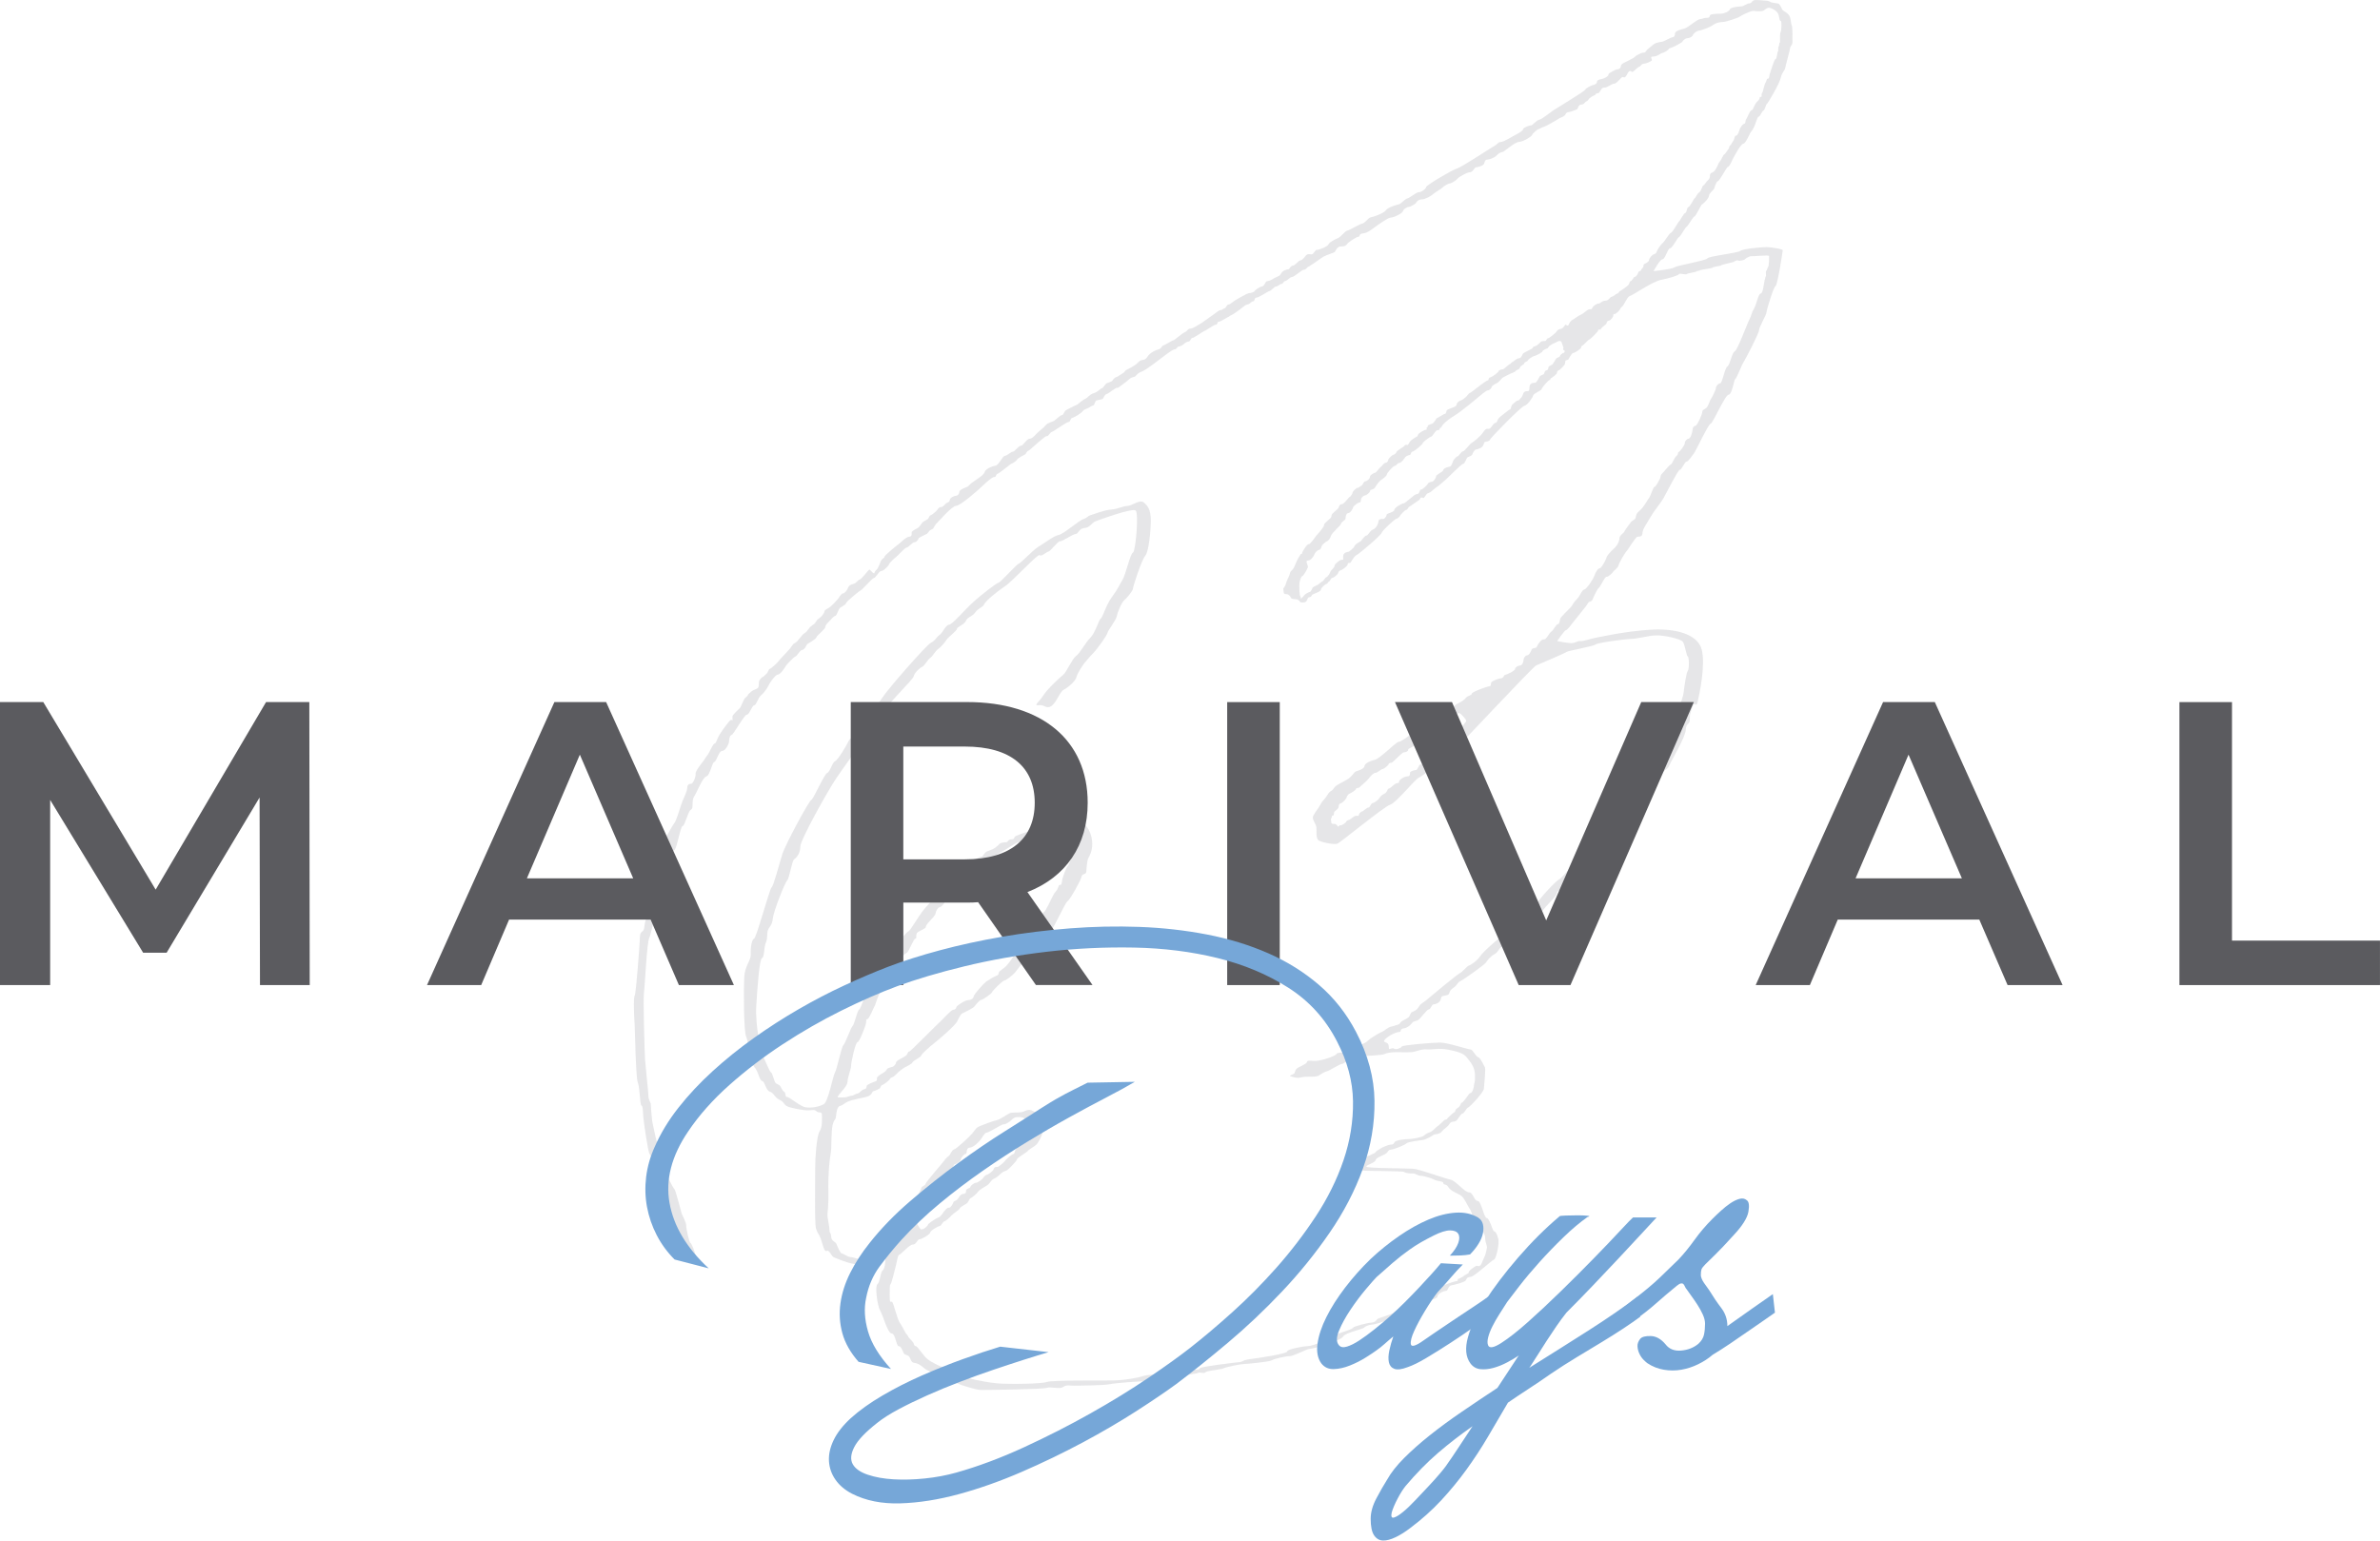
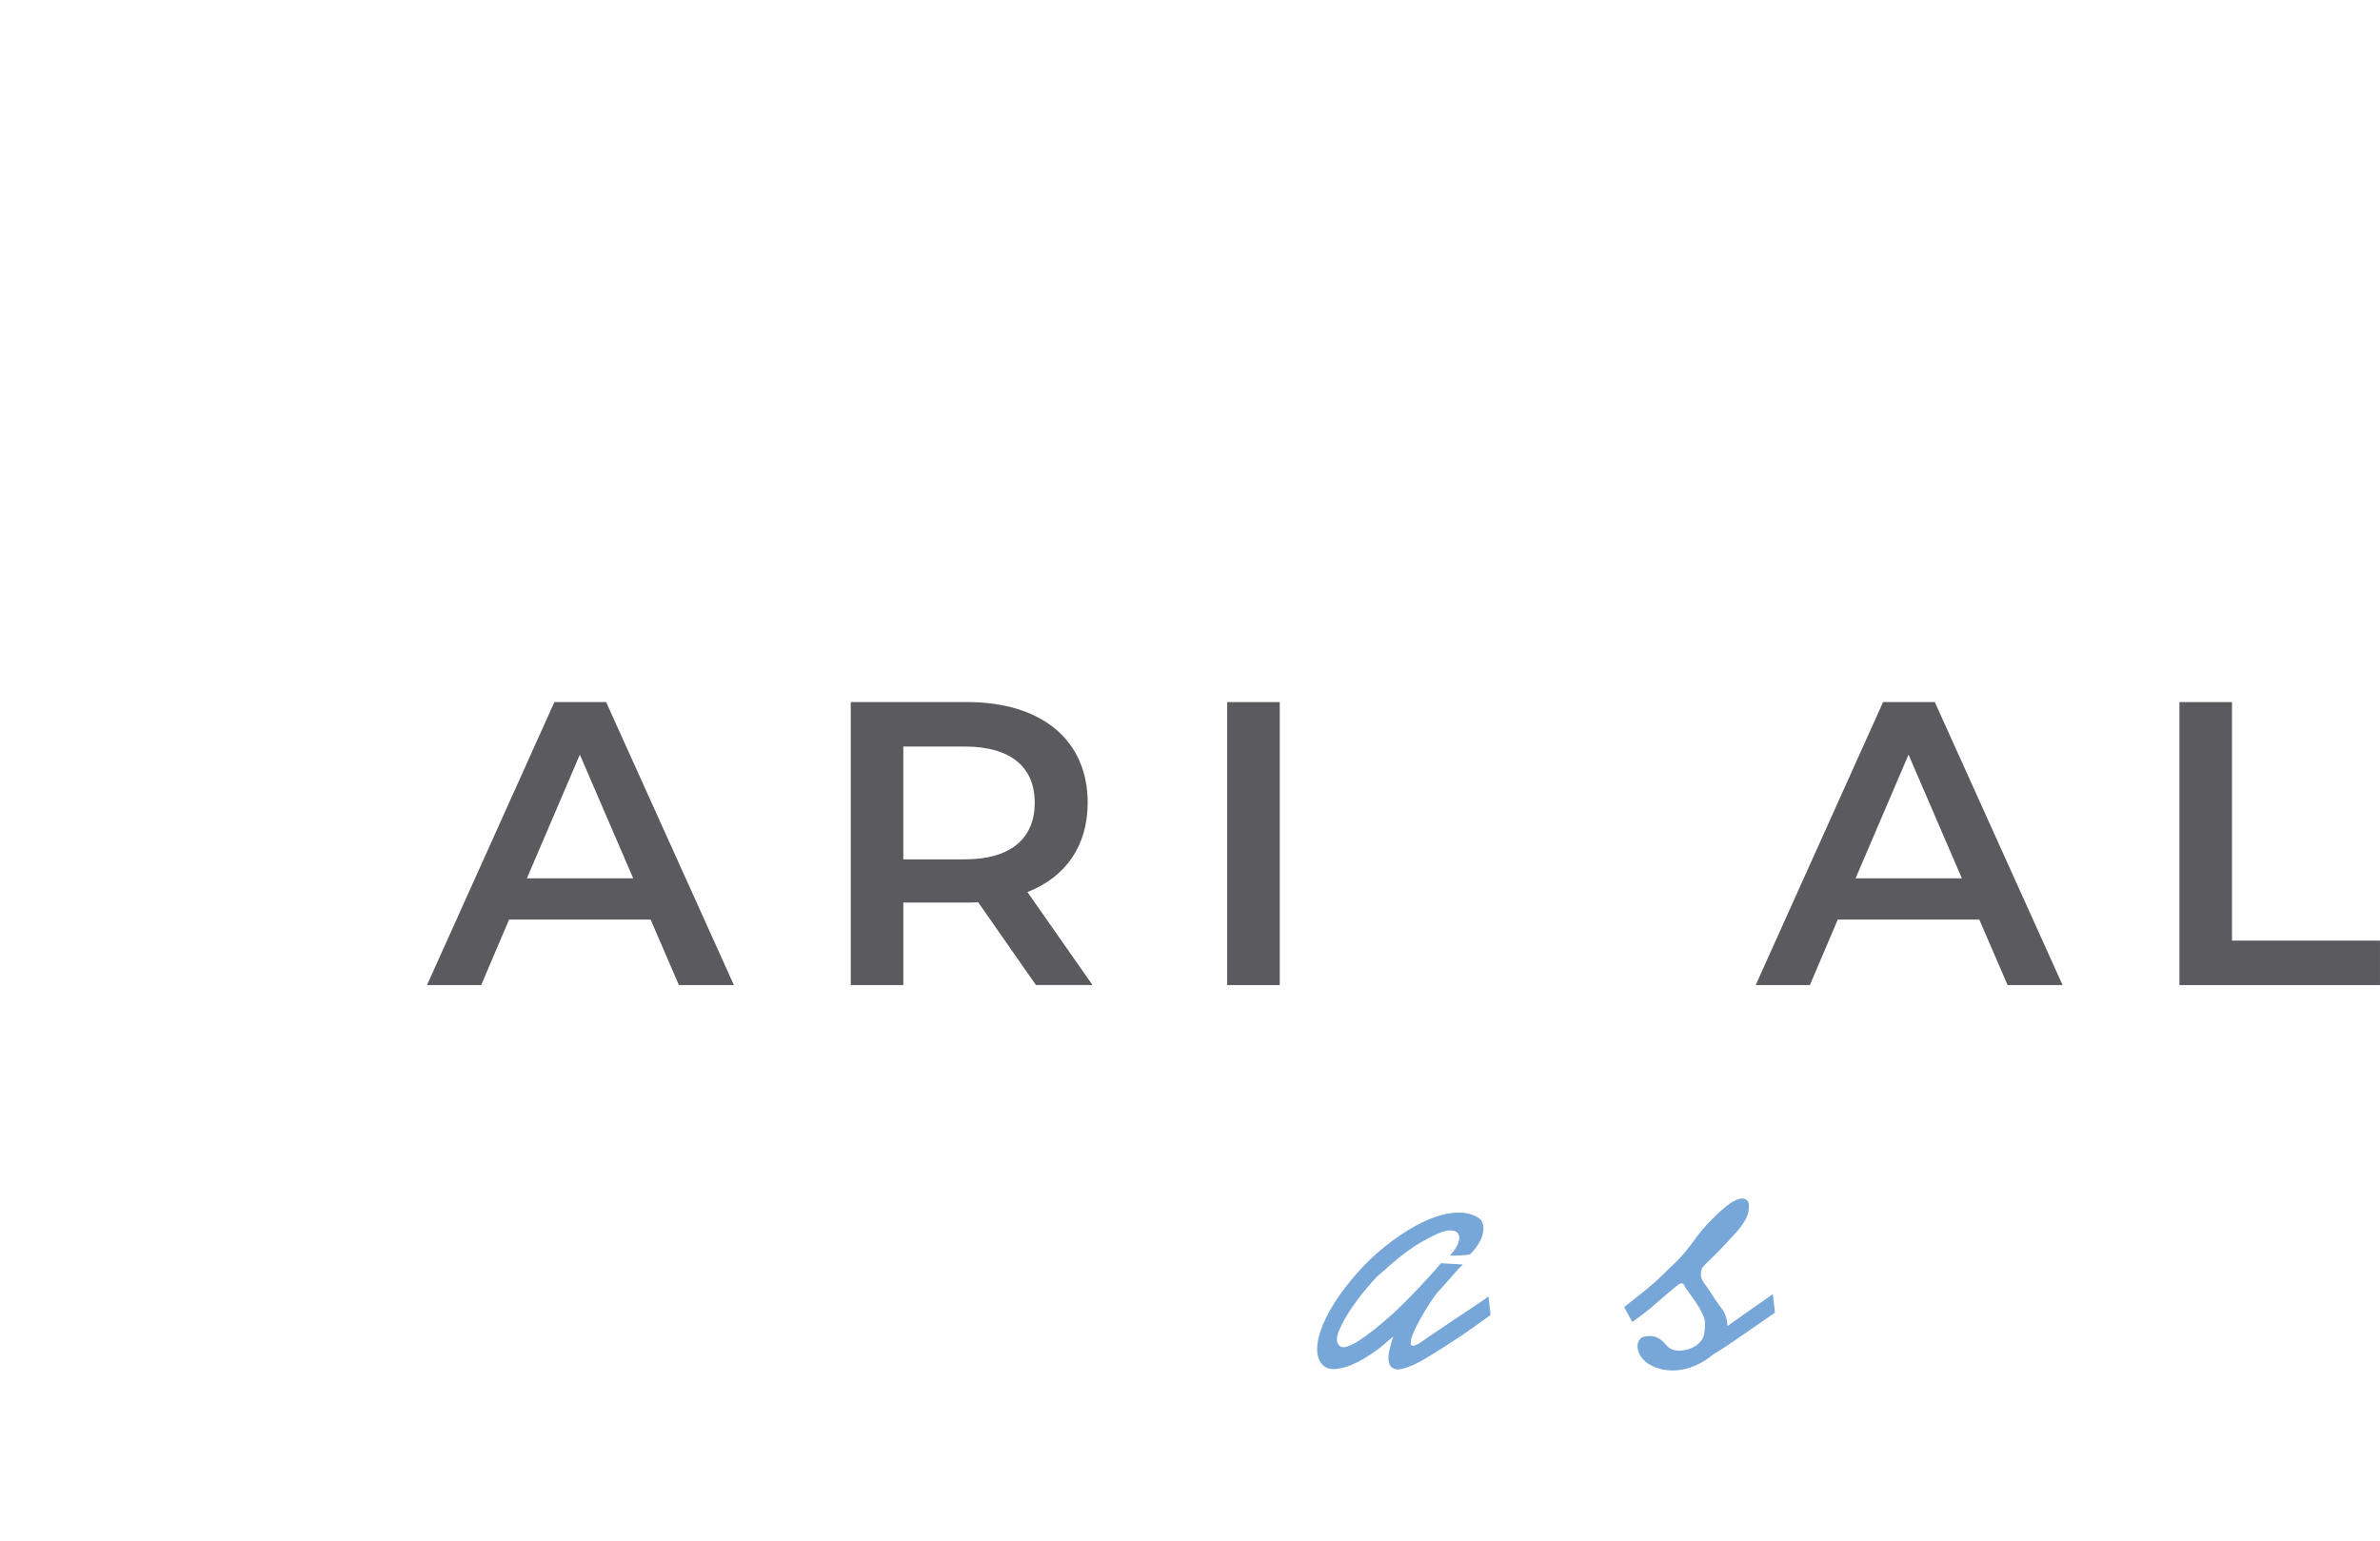
<svg xmlns="http://www.w3.org/2000/svg" id="Capa_2" data-name="Capa 2" viewBox="0 0 842.12 545.2">
  <defs>
    <style>
      .cls-1 {
        fill: #abaab0;
        opacity: .3;
      }

      .cls-1, .cls-2, .cls-3 {
        stroke-width: 0px;
      }

      .cls-2 {
        fill: #76a7d8;
      }

      .cls-3 {
        fill: #5b5b5f;
      }
    </style>
  </defs>
  <g id="en">
    <g>
-       <path class="cls-1" d="m633.99,8.91c-.38-.57-.28-2.51-.9-3.41-.62-.9-1.52-1.38-2.13-1.75-.62-.38-1-2.42-1.9-2.51-.9-.09-2.13-.38-2.28-.38s-.95-.62-1.8-.62-3.98-.52-4.69,0c-.71.52-.52.95-1.33.95s-1.94,1.09-2.99,1.09-3.75.38-3.89,1.04c-.14.66-2.09,1.52-2.99,1.52s-2.7.05-3.6.28c-.9.24-.09,1.19-1.47,1.19s-1.42.38-2.37.43c-.95.05-3.79,2.37-3.94,2.42-.14.05-1.09.81-1.9,1-.81.19-3.08.76-3.13,1.61-.05.85-.19,1.33-.9,1.42-.71.09-3.08,1.52-3.6,1.56-.52.05-1.8.33-2.37.52-.57.19-2.47,1.9-2.94,2.28-.47.38-.47,1.09-1.38,1.09s-1.8.76-2.18.85c-.38.09-.76.66-1.38,1.04-.62.38-3.13,1.61-3.13,1.61,0,0-1.28.57-1.28,1.19s-.38,1-.9,1.14c-.52.14-1.19.19-1.75.62-.57.43-1.75.71-1.75,1.33s-1.47,1.28-1.9,1.42c-.43.14-2.18.28-2.18,1.14s-1.23,1.09-1.61,1.19c-.38.09-2.56,1.19-2.56,1.61s-10.43,6.73-11.4,7.37c-.96.64-3.86,3.06-4.82,3.22-.96.16-2.49,2.09-2.89,2.01-.4-.08-2.73.72-2.81,1.29s-1.45,1.45-2.33,1.85c-.88.4-4.5,2.73-5.55,2.73s-.8.56-2.65,1.61c-1.85,1.05-11.1,7.24-12.94,7.8-1.85.56-10.85,5.95-10.85,6.51s-1.61,1.85-2.57,1.85-3.06,1.93-4.02,2.17c-.96.24-2.41,2.01-2.97,2.09-.56.08-4.1,1.13-4.74,2.17-.64,1.05-4.66,2.41-5.39,2.49-.72.08-1.93,2.01-2.89,2.17-.96.16-4.42,2.33-5.31,2.49-.88.16-2.17,2.17-3.3,2.65-1.13.48-3.06,1.45-3.38,2.25-.32.8-3.54,2.01-4.1,1.93-.56-.08-1.21,1.61-1.85,1.61s-1.45-.48-2.25.64c-.8,1.13-1.53,1.53-1.93,1.53s-1.69,1.77-2.41,1.77-1.45,1.29-1.45,1.29c0,0-1.29.08-2.17.8-.88.72-.64,1.29-1.45,1.61-.8.32-1.61.8-2.65,1.37-1.05.56-1.29.32-1.69.56-.4.24-.88,1.77-1.53,1.77s-2.65,1.37-2.65,1.61-1.15.75-1.91.75-4.29,2.18-4.98,2.54c-.69.36-1.68,1.49-2.35,1.49s-.85,1.25-1.4,1.34c-.55.09-.73.64-1.4.64s-1.95,1.25-3.05,1.95c-1.1.7-3.33,2.47-4.3,2.99-.98.52-2.44,1.62-3.39,1.62s-1.07.98-1.86,1.22c-.79.24-3.75,2.93-4.15,2.93s-3.11,1.77-3.48,1.77-.79,1.01-1.34,1.28c-.55.27-1.77.4-3.23,1.56-1.46,1.16-1.22,2.11-2.62,2.29-1.4.18-1.59.85-2.47,1.56-.88.7-3.08,1.83-3.57,2.07-.49.24-.48.75-.91.95-.43.2-2.23,1.53-2.56,1.53s-1.26.93-1.33,1.2c-.07.27-1.46.8-1.96.93-.5.13-1.3,1.73-1.83,1.83-.53.1-1.3,1.26-2.86,1.73-1.56.46-2.03,1.59-2.89,1.93-.86.33-2.46,1.79-2.82,2.03-.37.23-3.52,1.63-4.18,2.13-.66.5-.76,1.66-1.36,1.66s-2.39,1.86-2.82,2.06c-.43.2-2.29.8-2.72,1.33-.43.53-1.13,1.23-2.39,2.23-1.26,1-2.34,2.73-3.44,2.73s-2.3,2.48-3.12,2.48-2.21,2.11-2.85,2.11-2.11,1.47-2.85,1.47-2.21,3.4-3.31,3.49c-1.1.09-3.49,1.19-3.77,2.11-.28.92-1.19,1.56-2.48,2.48-1.29.92-2.22,1.48-2.67,1.93-.45.45-.6.75-1.2,1.01-.6.26-2.66.97-2.66,1.72s-.64,1.38-1.16,1.38-2.13.67-2.21,1.42c-.07.75-.34.75-1.05,1.12-.71.37-1.23,1.46-2.02,1.46s-1.01.56-1.5,1.16c-.49.6-1.98,1.8-2.32,1.8s-.49,1.05-1.01,1.38c-.52.34-1.61.86-1.82,1.15-.2.29-1.07,1.63-1.61,1.93-.54.3-1.73.83-2.05,1.29-.32.46.3,1.69-.95,1.78s-3.2,2.27-3.9,2.73c-.69.46-4.9,3.92-4.9,4.39s-.41.34-.97,1.04c-.57.7-1,2.83-1.88,3.6-.88.77-.47,1.18-.9,1.18s-1.4-1.45-1.65-1.31c-.25.14-2.83,3.53-3.32,3.53s-1.38,1.29-1.99,1.47c-.61.18-1.81.43-2.13,1.36-.32.93-1.23,2.09-1.83,2.09s-1.53,1.62-1.76,1.95-2.04,2.27-2.92,2.92c-.88.65-1.81.93-1.81,1.34s-.56,1.21-.83,1.58c-.28.37-1.34,1.3-1.53,1.3s-.97,1.44-1.21,1.62-1.3.93-1.58,1.21c-.28.28-1.3,1.72-1.48,1.81-.19.09-1.25.88-1.39,1.16-.14.28-.97,1.07-1.44,1.76-.46.7-1.48,1.07-1.58,1.21-.09.14-1.21,1.58-1.3,1.76-.09.19-3.63,3.81-4.06,4.46-.43.65-2.65,2.58-3.04,2.63-.39.05-.58,1.26-1.11,1.69-.53.43-1.11,1.16-1.35,1.16s-1.35,1.11-1.35,1.79,0,1.69-.34,2.08c-.34.39-1.74.72-2.42,1.35-.68.63-1.06.83-1.16,1.21-.1.38-.39.48-.97,1.01-.58.53-1.4,3.17-1.88,3.6-.49.43-2.59,2.43-2.59,2.92v1.51s-.32-.7-1.08.16c-.76.86-3.17,4.02-3.98,5.7-.81,1.67-.7,2.07-1.3,2.23s-2.14,3.82-2.44,4.05c-.3.23-.96,1.42-1.42,2.04-.46.63-3,3.72-2.83,4.58.16.86-.79,3.52-1.58,3.56-.79.03-1.38.3-1.38,1.55s-1.61,4.12-2.18,6c-.57,1.89-1.8,5.7-2.34,6.31-.53.61-2.01,3.36-2.3,3.89-.29.53-1.8,1.72-1.48,2.62.33.9-.45,2.42-.61,4.43-.16,2.01-.33,4.26-1.05,4.58-.72.32-2.32,8.49-2.96,9.61-.64,1.12-.4.88-.32,1.84.08.96-1.04,6.49-1.52,7.69-.48,1.2-.24,3.28-1.12,3.76-.88.48-.88,1.76-.88,2.56s-1.28,19.14-1.84,20.18c-.56,1.04-.08,9.21,0,10.25.08,1.04.4,18.9,1.12,20.5.72,1.6.72,7.85,1.28,8.09.56.24.48,1.76.64,3.84.16,2.08,1.68,12.57,2.24,13.29.56.72,1.2,3.12,1.76,4.64.56,1.52.96,2.96,1.52,3.52.56.56,2.16,7.93,2.72,8.25.56.32,1.68,6.89,2.4,7.29.72.4,1.92,4.08,2,5.44.08,1.36.4,3.52.96,3.68.56.16.88,2,1.2,2.72.32.72,3.12,2.48,3.76,1.92.64-.56-1.44-5.92-1.84-5.92s-1.52-4.96-1.52-6.17-1.36-3.52-1.6-4.24c-.24-.72-2.16-8.41-2.56-8.65-.4-.24-3.6-6.25-3.6-7.69s-1.36-7.29-1.92-7.29-1.76-6.41-2.16-8.09c-.4-1.68-.72-7.29-.72-7.29,0,0-.8-1.36-.8-2.56s-1.04-10.65-1.2-12.89c-.16-2.24-.72-21.62-.4-23.62.32-2,1.04-18,1.89-19.47.84-1.47,4.85-22.02,5.69-22.23.84-.21,2-8.43,3.06-8.74,1.05-.32,2.21-8.53,3.06-8.64.84-.11,1.9-5.37,2.95-5.79,1.05-.42.11-3.16,1.05-4.53.95-1.37,3.08-6.94,4.38-7.24,1.3-.3,2.01-4.91,2.81-5.12.8-.2,1.6-3.91,2.81-3.91s2.41-2.62,2.41-3.32.3-2.3.9-2.3,4.51-7.22,5.42-7.22,1.71-3.11,2.61-3.31c.9-.2,1.1-2.42,2.51-3.62,1.4-1.2,2.67-3.44,2.71-3.72.05-.28,2.24-3.51,3.13-3.51s2.67-2.67,2.76-2.99c.09-.33,3.09-3.46,3.51-3.46s1.54-2.29,2.39-2.29,1.45-1.87,1.82-2.1,3.18-1.87,3.18-2.39,3.13-2.81,3.13-3.65,1.36-1.87,1.78-2.39c.42-.51,1.4-1.54,1.82-1.54s1.1-2.62,1.71-2.91c.61-.29,1.39-.9,1.71-1.1.32-.2.12-.49,1.07-1.39.95-.9,4.13-3.56,4.57-3.7.43-.14,4.02-4.31,4.6-4.31s1.68-2.46,2.6-2.46,2.78-2.2,2.78-2.49,1.53-1.79,2.34-2.4c.81-.61,3.27-3.44,3.79-3.39.52.06,2.13-1.96,2.82-1.9.69.06,1.38-1.09,1.44-1.38.06-.29,2.59-1.38,2.88-1.55.29-.17.86-1.09,1.04-1.21s1.15-.63,1.15-.63c0,0,1.06-1.84,1.46-2.09.4-.26,5.12-5.9,6.69-5.99,1.57-.09,7.58-5.4,8.33-6.11.75-.7,4.44-4.26,5.15-4.09.7.16.7-1.15,1.17-1.15s4.33-3.23,4.68-3.42,1.71-.75,2.2-1.54c.49-.8,2.6-1.64,2.99-1.97.4-.33.37-.94,1.03-1.19.66-.26,5.85-5.33,6.53-5.22.68.12,1.19-1.38,1.78-1.47.58-.09,5.02-3.41,5.88-3.5.86-.09.64-1.36,1.41-1.5s3.32-1.77,3.68-2.36c.36-.59,1.36-.82,2.05-1.18.68-.36,1.23-.82,1.68-.86.45-.05.59-1.64,1.18-1.77.59-.14,1.96-.36,2.18-.55.23-.18.59-1.5,1.27-1.64.68-.14,3.41-2.46,3.77-2.27.36.18,1-.5,1.73-1,.73-.5,2.23-1.68,2.82-2.23.59-.55,1.55-.55,1.91-.82.36-.27.77-1.18,2.27-1.68,1.5-.5,6.5-4.46,7.19-4.96s3.68-2.91,4.46-2.91.96-.96,1.27-.96,1.5-.41,1.91-.86c.41-.45,1.36-.96,1.86-.96s.68-1.27,1.27-1.27,4.09-2.55,4.41-2.55,3.14-2.14,3.87-2.14.36-1.05,1.05-1.05,3.14-1.68,3.37-1.68.36-.41,1.14-.68c.77-.27,4.23-2.91,4.68-3.32.45-.41.73-.27,1.36-.55.64-.27,1.09-1,1.68-1s.12-1.19,1.16-1.31c1.04-.12,3.79-2.14,4.48-2.28.69-.14,1.71-1.59,2.34-1.62.64-.03,1.39-.93,2-.93s.64-.98,1.27-1.01c.64-.03,1.65-1.42,2.46-1.45.81-.03,3.41-2.57,4.19-2.57s.9-.78,1.42-.95c.52-.17,4.6-3.15,5.55-3.7.95-.55,3.85-1.39,3.99-1.71.14-.32.87-1.85,1.97-1.85s1.85-.17,2.26-.81c.4-.64,3.35-2.63,4.05-2.63s.06-1.1,1.65-1.19,3.53-1.76,4.4-2.37c.87-.61,4.4-3.24,5.46-3.24s4.05-1.47,4.28-2.28c.23-.81,1.53-1.5,2.08-1.5s2.43-1.1,2.52-1.42.9-1.24,2.11-1.24,3.38-1.3,4.02-1.91c.64-.61,3.01-1.91,3.33-2.34.32-.43,2.02-1.39,2.54-1.39s2.37-1.21,2.69-1.68c.32-.46,3.21-2.26,4.34-2.26s1.62-1.79,2.28-1.79,2.4-.58,2.69-1.07c.29-.49.32-1.62,1.16-1.62s2.69-.72,3.33-1.45c.64-.72,1.56-1.24,2.11-1.24s4.25-3.53,5.87-3.59c1.62-.06,4.57-2.05,4.63-2.49.06-.43,1.85-1.91,2.02-1.91s1.97-1.01,2.31-1.01,3.56-1.88,3.7-1.97c.14-.09,1.19-.69,1.53-.95.35-.26,2-.64,2.28-1.5.29-.87,1.56-.67,2.17-.98.61-.32,2.05-.55,2.14-1.1.09-.55.64-1.24.93-1.24s.9-.14,1.1-.29c.2-.14.84-.93,1.1-.93s.84-.87.95-1.01c.12-.14,1.33-.98,1.88-1.16.55-.17.11-.63,1.04-.63s1.15-2.04,2.23-2.04,1.23-.37,1.67-.52c.45-.15,1.23-.85,2.08-.89.86-.04,2.34-2.34,2.9-2.34s.74.67,1.67-1.15c.93-1.82,1.45-.59,1.78-.63.33-.04,2.04-1.86,2.42-1.86s.78-1.04,1.49-1.04,2.79-.82,2.97-1.23c.19-.41-.97-1.34.52-1.34s2.75-1.3,3.23-1.3,2.19-1,2.19-1.34,1.34-.48,2.6-1.23c1.26-.74,2.27-1.19,2.27-1.41s.97-1.15,1.64-1.19c.67-.04,1.7-.32,2.05-1.09s1.37-1.54,2.54-1.7c1.18-.16,4.09-1.42,4.71-1.96.62-.54,2.1-1,3.28-1s5.63-1.5,6.14-1.94c.5-.44,3.82-2,4.64-2s3.13.42,3.88-.2,1.23-.97,1.92-.89c.69.08,2.79,1.03,3.19,2.4.4,1.37.34,2.26.79,2.26s.3,3.37-.06,4.04c-.36.67-.02,3.65-.28,3.67-.26.02-.18,1.37-.42,1.41-.24.04,0,1.66-.24,1.72-.24.06-.32,2.65-.81,2.65s-1.72,4.42-1.99,5.03c-.26.61-.18,1.95-.73,1.92-.55-.02-.34.67-.85,1.42-.51.75-.77,3.01-1.23,3.71s.27,1.3-.46,1.3.13.42-1.13,1.55c-1.26,1.13-1.47,3.17-2.1,3.17s-1.72,3.21-1.97,3.25c-.25.04-.02,1.51-.65,1.57-.63.06-1.51,1.55-1.7,2.23-.19.67-.67,1.95-1.22,1.97-.55.02-.48,1.26-.9,1.76-.42.5-.88,1.68-1.18,1.7-.29.02-.34,1.13-.46,1.13s-1.32,2.04-1.6,2.04-1.09,1.93-1.36,2.23c-.27.29-.71.97-.8,1.3-.08.34-1.07,2.27-1.6,2.6-.52.34-1.28.44-1.28,1.2s-.23,1.47-.73,1.81-1.26,1.81-1.62,1.81-.73,2.08-1.47,2.48c-.73.4-1.36,2.08-1.6,2.08s-1.7,3.13-2.23,3.13-.59,2.06-1.09,2.06-1.97,2.94-2.16,2.94-2.37,4.03-2.92,4.1c-.54.07-2.04,2.79-2.86,3.54-.82.75-1.9,2.31-2.18,3.13-.27.82-.68.75-1.22,1.02-.54.27-1.46,1.38-1.46,1.85s-.59.94-1.17,1.23c-.59.29-.85.35-.85,1.02s-.79.94-.79,1.32-.99.59-.97.76c.03.18-.7,1.67-1.17,1.67s-.53.47-.79.76c-.26.29-.5.76-.76.76s-.47.61-.67,1.14c-.2.53-2.84,2.31-3.22,2.46-.38.15-.23.67-.91.85-.67.18-1.23.99-1.9,1.08-.67.09-1.05,1.43-2.31,1.43s-1.67,1.02-2.4,1.02-1.26.61-1.64.82c-.38.2-.67,1.17-.94,1.17s-.82-.06-1.32.29c-.5.35-1.58,1.32-2.52,1.73-.94.41-2.46,1.64-2.84,1.76-.38.12-1.29,1.35-1.26,1.67.03.32-.61.32-.61.32,0,0-.41-.43-.64-.24-.23.19-.66,1.19-1.38,1.36-.72.17-1.44.42-1.59.87s-2.64,2.51-3.11,2.51-.58.97-.97.97-1.36.08-1.52.23c-.16.16-1.44,1.52-1.95,1.56-.51.04-1.01.43-1.01.7s-3.23,1.56-3.5,2.1c-.27.55-.58,1.52-1.36,1.52s-1.64,1.01-2.18,1.25c-.55.23-.74.82-1.01.82s-2.22,1.87-2.41,1.83c-.19-.04-1.52.23-1.52.58s-2.06,2.02-2.96,2.26c-.9.23-.43,1.01-.93,1.09s-1.95,1.25-2.37,1.52c-.43.27-3.7,2.96-4.01,2.96s-1.01,1.21-1.64,1.64c-.62.43-.82.78-1.6,1.01-.78.23-1.44,1.01-1.44,1.48s-.58.74-1.56,1.09c-.97.35-1.99.74-1.99,1.09s-.27,1.13-.55,1.05c-.27-.08-2.61,1.56-2.84,1.52-.23-.04-.82,1.66-1.78,2-.96.34-1.46.46-1.46.79s-.16.55-.36.55.25.79-.25.79-.5.18-.79.27c-.29.09-.86.41-1.55.91-.7.5-.54,1.18-.98,1.29-.45.11-1.75,1.14-2.07,1.36-.32.21-.98,1.75-1.25,1.57-.27-.18-.86-.13-.95.21-.09.34-2.88,1.84-2.88,2.25s-.84.98-1.11.98-1.66,1.32-1.72,1.57c-.05.25-.23,1.24-.94,1.24s-1.48,1.44-1.72,1.44-1.68,2.07-1.95,2.07-1.95.74-1.95,1.56-1.44,1.6-1.79,1.56-.86,1.48-1.21,1.52-.86.74-1.36.74-1.76,1.33-1.76,1.68-.74,1.52-1.01,1.52-2.03,2.57-2.73,2.57-.9.39-1.21,1.21c-.31.82-2.54,2.03-2.54,2.89s-.47.86-1.21,1.64c-.74.78-1.4,1.01-1.4,1.72s-2.81,3.78-2.81,3.78c0,0-2.15,3.16-2.61,2.93-.47-.23-2.34,2.65-2.34,3.16s-.51.16-.62.51c-.12.35-1.21,1.83-1.91,3.78-.7,1.95-1.6,1.83-1.76,2.81-.16.98-1.21,2.69-1.36,3.43-.16.74-.74,1.76-.94,1.87s.08,1.05.08,1.52.43.62,1.09.62,1.29.82,1.4,1.17.51.55,1.6.59c1.09.04,1.4.55,1.64.86.23.31.43.31.94.31s.9,0,1.29-.39c.39-.39.47-1.37.94-1.44.47-.08.82-.19.98-.55s.16-.39,1.09-.78c.94-.39,2.22-.82,2.22-1.44s1.68-1.99,1.99-1.99.66-.9.94-.9.51-1.17,1.05-1.21c.55-.04,1.87-1.17,2.03-1.6.16-.43.39-1.01.78-1.01s2.61-1.48,2.65-2.15c.04-.66.39-.47.82-.55.43-.08,1.13-2.13,2.31-2.76,1.19-.63,8.48-6.82,8.87-7.85s4.88-5.07,5.28-5.03,1.25-.86,1.32-1.12c.07-.26,1.71-2.01,2.14-2.01s.76-.92.86-.96c.1-.03,3.43-2.31,3.79-2.6.36-.3.26-.79.56-.79s.63.03.86.16c.23.13,1.02-1.42,1.38-1.58.36-.16,1.15-.53,1.15-.53,0,0,2.37-2.04,2.54-2.04s2.37-2.04,2.73-2.27c.36-.23,5.67-5.7,6.26-5.67.59.03,1.15-2.14,1.61-2.37.46-.23,1.45-.43,1.61-.96.16-.53.79-1.52,1.05-1.65.26-.13,1.88-.33,2.54-1.15.66-.82.46-1.48.86-1.61.4-.13,1.65-.2,1.78-.79.13-.59,11.03-11.74,12.19-12.01,1.16-.27,2.86-2.77,3.13-3.66.27-.89,2.86-1.61,3.04-2.32s2.51-3.25,2.76-3.13c.25.12.2-.49.57-.7.37-.2,2.04-1.35,2.04-1.88s.41-.86.65-.86,2.21-1.92,2.21-2.37.16-1.1.16-1.1l.98-.33s1.19-2.37,1.8-2.37,2.7-1.55,2.7-1.76.25-.86.53-.86,2.09-2.09,2.37-2.09,3.19-2.78,3.19-3.31.9,0,.9-.37,1.96-1.84,1.96-1.84c0,0,.2-1.15.82-1.15s1.66-1.31,1.66-1.83.12-.58.54-.58,1.66-1.12,2-1.94c.34-.82.42-.08,1.18-1.42.76-1.34,1.5-2.89,2.29-3.05.8-.16,7.86-5.07,10.89-5.65,3.03-.58,6.1-1.58,6.34-2.02.23-.45,2.44.32,2.74-.02.3-.34,3.18-.66,3.46-.95.28-.3.74-.08,1.19-.38.45-.3,4.33-.66,4.58-1,.25-.34,2.82-.53,2.97-.78.15-.25,4.35-1.1,4.41-1.19.06-.08,1.25-.81,1.55-.53.3.28,2.27-.08,2.48-.45.21-.36,1.8-1.15,2.23-1.04.42.11,6.23-.57,6.28-.06.04.51-.04,3.52-.32,3.8-.28.28-.4,1.19-.7,1.46s.06,1.74-.15,1.91c-.21.17-.19.81-.4,1.31-.21.51-.53,4.74-1.4,4.79s-1.46,3.87-2.37,5.33c-.91,1.46-.87,2.41-1.68,3.96-.82,1.55-4.14,10.7-5.14,11.15-1,.46-1.64,4.78-2.6,5.37-.96.59-1.78,5.87-2.5,5.92-.73.05-1.55,1.05-1.55,1.68s-1.5,3.64-1.82,3.96c-.32.32-.77,2.37-1.59,3.1-.82.73-1.41.55-1.41,1.41s-1.78,4.74-2.37,4.87c-.59.14-1.05.55-1.09,1.46-.05.91-.68,3.01-1.32,3.1-.64.09-1.37.77-1.41,1.59-.05.82-1.64,2.91-2.14,3.14-.5.23,0,.82-.77,1.37-.77.55-1.59,3.01-2.09,3.1-.5.09-2.73,3-3.2,3.36-.47.36-.3,1.19-.65,1.72-.36.53-1.25,2.67-1.84,2.79-.59.12-1.25,3.02-2.02,4.03-.77,1.01-1.78,3.14-3.2,4.33-1.42,1.19-1.25,1.66-1.48,2.55-.24.89-1.13.83-1.78,1.72-.65.89-2.19,2.91-2.25,3.26s-1.72,1.3-1.72,2.37-.89,2.73-2.02,3.68c-1.13.95-2.55,2.67-2.55,3.08s-1.79,3.83-2.4,3.83-1.41,1.21-1.93,2.68c-.53,1.47-2.75,4.7-3.62,4.87-.87.17-1.27,2.14-2.63,3.46-1.36,1.33-1.33,1.99-2.11,2.8-.78.81-3.56,3.49-3.67,4-.12.51-.27,1.96-.86,1.96s-1.53,2.12-2.36,2.67c-.82.55-1.73,2.91-2.59,2.71-.86-.2-2.24,1.88-2.47,2.59-.24.71-1.53.24-1.85,1.02-.31.79-.86,1.96-1.61,2.04s-1.26,1.1-1.26,1.65-.43,1.88-1.14,1.92c-.71.04-1.85.63-1.85,1.26s-3.06,2.08-3.5,2.08-.59,1.18-1.49,1.22c-.9.04-3.46,1.06-3.5,1.57-.04.51,0,1.26-.67,1.26s-6.15,1.97-6.15,2.6-1.59.76-2,1.38c-.41.62-1.73,1.59-3.04,2.14-1.31.55-2.28,2.35-3.18,2.35s-5.25,1.45-4.98,2.49c.28,1.04-2.9,2.21-4.01,2.56-1.11.35-4.22,2.63-4.22,3.11s-3.61,3.01-4.52,3.05c-.92.04-6.51,5.93-8.42,6.35-1.91.42-3.61,1.42-3.61,2.2s-1.64,1.47-2.6,1.73c-.95.26-.91.57-1.94,1.7-1.04,1.13-1.13,1.04-2.52,1.85-1.4.81-3.11,1.44-3.87,2.66-.77,1.22-1.13.5-2.16,2.25-1.04,1.76-1.67,1.8-2.52,3.47-.86,1.67-2.61,3.51-2.66,4.5-.05.99,1.01,2.3,1.19,3.13.34,1.5-.4,4.45,1.11,5.15,1.52.71,5.25,1.41,6.37,1.01,1.11-.4,16.7-13.26,18.71-13.8,2.01-.55,8.78-8.96,10.06-9.51,1.28-.55,9.69-6.95,11.34-8.41,1.65-1.46,29.12-30.93,30.25-31.37,1.13-.44,10.45-4.44,10.8-4.79.35-.35,9.58-2,10.19-2.61.61-.61,10.36-1.92,12.89-2,2.53-.09,5.57-1.13,8.53-1.22,2.96-.09,8.53,1.22,9.4,2.18.87.96,1.31,5.05,1.83,5.31.52.26.52,4.35,0,5.05s-1.22,5.49-1.48,7.75c-.26,2.26-3.83,11.32-4.09,12.19-.26.87-.87.61-.96,1.74-.09,1.13-1.83,5.57-2.18,5.57s-2,4.09-2.61,4.96c-.61.87-4.35,6.36-4.44,7.14-.09.78-.44,2.7-.96,3.05-.52.35-1.74.7-2.18,1.74-.44,1.04-1.53,1.96-1.87,2.42s-.84,1.91-1.26,2.32c-.42.42-1.41.91-1.6,1.18-.19.27-1.45,2.21-1.75,2.44-.3.23-.88.23-1.14.46-.27.23-1.33,2.32-1.64,2.48-.3.15-.72.3-1.03.8-.3.5-.61,1.14-.84,1.45-.23.3-1.6.84-1.83,1.11-.23.27-.69,1.03-1.3,1.68-.61.65-3.24,3.54-3.51,3.7-.27.15-.99.53-1.22.91-.23.38-6.41,8.13-7.55,8.65-1.14.53-6.5,6.23-7.99,8.6-1.49,2.37-8.08,8.78-9.48,9.39-1.4.61-9.48,7.55-10.45,9.13-.97,1.58-3.34,3.25-4.04,3.42-.7.18-2.02,2.02-3.25,2.72-1.23.7-9.66,7.64-11.15,8.95-1.49,1.32-2.44,1.75-2.86,2.21-.42.46-.65,1.14-1.29,1.71-.65.57-1.64.84-1.9,1.07-.27.23-.46,1.29-.99,1.71-.53.42-1.71.95-2.32,1.33-.61.38-.68,1.03-1.26,1.18-.57.15-1.6.57-2.59.76-.99.19-2.46,1.52-2.9,1.69-.43.17-3.55,1.73-5.29,3.29-1.73,1.56-2.25.78-3.03,2.25-.78,1.47-3.13,1.82-3.13,1.82-1.99.38-4.52-.15-4.91.61-.38.77-5.25,2.38-7.23,2.45-1.97.08-3.05-.38-3.28.46-.23.84-3.07,1.69-3.68,2.38-.61.69-.46,1.38-.84,1.69-.38.31-2.22.77-1.07,1,1.15.23,1.92.69,3.14.38,1.23-.31,2.61-.31,3.53-.31s2.45.08,3.22-.46c.77-.54,2.22-1.38,2.84-1.46.61-.08,4.6-2.61,5.29-2.61s1.23-.92,2.07-.92,2.84-1.53,4.98-1.76c2.15-.23,7.13-.38,7.9-.77.77-.38,2.07-.69,4.29-.69s5.14.15,6.29-.15c1.15-.31,2.84-1,4.52-.84,1.69.15,4.45-.54,7.44.08,2.99.61,5.44,1.15,6.67,2.76,1.23,1.61,2.84,3.22,2.91,6.29.08,3.07-.37,2.76-.37,3.56s-.51,2.5-1.09,2.69c-.58.18-.8.58-1.27,1.27-.47.69-1.6,2.21-2,2.25s-.15.65-.94,1.45c-.8.8-1.15.58-1.26,1.26-.11.68-.53.62-1.11,1.15-.58.53-1.71,1.51-1.85,1.86-.14.35-.63.07-.98.42-.35.35-1.76,1.72-2.18,2-.42.28-.6.42-.84.67-.25.25-1.37,1.4-2.07,1.62-.7.21-1.51.6-2.11,1.19-.6.6-4.25,1.23-5.41,1.23s-4.55.3-4.97,1.09c-.42.79-.73.85-1.39.85s-3.08.97-3.87,1.57c-.79.6-.85.36-1.39,1.03-.54.67-1.09.6-1.75,1.03-.67.42-1.33.42-1.87.67-.54.24-1.21.36-1.15.67.06.3.06.79-.54.79s-.6.36-1.15.42c-.54.06-3.57,1.33-3.63,1.81-.06.48,1.03,0,1.45.36.42.36,3.02.67,4.11.85s14.15.12,14.51.48c.36.36,2.36.67,3.08.54.73-.12,1.81.79,2.72.79s3.93.85,5.02,1.45c1.09.6,3.02.42,3.08,1.15.06.73.91.36,1.45.97.54.6.36.91,1.75,1.81,1.39.91,3.08,1.27,3.93,2.54.85,1.27,1.87,3.39,2.36,4.05.48.67,1.15,3.33,1.57,3.51.42.18.12,1.63.85,1.94.73.3,2.9,2.78,2.9,4.6s.79,2.72.6,3.63c-.18.91-.42,2.36-1.03,3.45-.6,1.09-.91,2.96-1.87,2.9-.97-.06-.54-.36-1.69.42-1.15.79-1.81,1.33-1.81,1.81s-1.45.85-1.63,1.15c-.18.3-2.06,1.21-2.24,1.21s.18.67-.24.67-3.63.97-4.66,1.51c-1.03.54-1.2,1.29-1.69,1.57-.49.28-.15.28-.49.28s-2.88,1.42-3.09,1.93c-.21.51-4.94,2.37-5.61,2.37s-.67.8-.98.8-5.84,2.34-5.97,2.78c-.13.44-5.66,1.9-5.89,2.34-.23.44-.64,1.06-2.08,1.16-1.44.1-6.25,1.39-6.33,1.75-.08.36-1.8.98-3.24,1.44-1.44.46-2.75.95-2.91,1.36-.15.41-7.98,3.73-9.78,3.76-1.8.03-7.53,1.11-7.44,1.9.09.79-10.32,2.37-13.13,2.71-2.81.34-2.31.91-3.73,1.05-1.43.13-13.82,1.6-14.01,2.16-.19.56-.58.45-2.56.6-1.97.16-9.72,1.75-12.8,1.7-3.08-.05-4.42.35-5.31.65-.89.3-5.66,1.34-10.18,1.39-4.52.05-21.88-.13-23.25.52-1.38.64-13.32.92-18,.46-4.68-.46-11.92-2.14-11.92-2.54s-1.43-.2-2.11-.48c-.68-.28-2.35-1.71-2.87-1.71s-1-.8-1.51-.8-4.78-1.95-6.18-3.27c-1.39-1.31-3.27-4.3-3.73-4.3s-.78-.5-.85-.99c-.07-.5-1.98-2.16-1.98-2.48s-.64-.78-1.03-1.52c-.39-.74-1.24-2.41-1.98-3.43-.74-1.03-2.23-7.22-2.69-7.33-.46-.11-.81.71-.81-1.95s0-4.04.28-4.18c.28-.14,1.42-4.46,1.95-6.76.53-2.3.71-3.75,1.2-3.75s3.55-3.63,4.75-3.58c1.2.05,1.72-1.98,2.35-1.88.63.1,3.76-1.72,3.81-2.4.05-.68,2.92-2.3,3.39-2.3s1.15-1.62,1.57-1.62,1.98-1.41,2.56-2.09c.57-.68,2.87-2.03,2.97-2.56.1-.52,2.24-1.41,2.71-1.98.47-.57.73-1.51,1.04-1.57.31-.05,2.19-1.51,2.71-2.3.52-.78,2.35-1.72,3.23-2.3.89-.57,1.53-2.01,2.32-2.28.79-.26,1.73-1.09,2.61-1.94.88-.85,1.67-.65,2.55-1.47.88-.82,3.02-2.96,3.05-3.49.03-.53,3.55-2.52,3.81-2.96.26-.44,2.41-1.55,3.14-2.35.73-.79,2.26-3.7,1.97-4.25s1.09-1.73,1.06-2.88c-.03-1.14-1.06-3.93-2.29-3.93s-2.17-1.14-3.4-1.11c-1.23.03-1.61.59-2.64.79-1.03.21-3.37.03-4.17.35-.79.32-3.43,2.26-4.72,2.52-1.29.26-4.34,1.44-5.87,2.05-1.53.62-1.76,1.5-2.82,2.73-1.06,1.23-5.6,5.43-6.37,5.57-.76.15-1.29,1.88-1.85,2.29-.56.41-1.14.97-1.76,1.85-.62.88-6.34,7.33-6.4,7.98-.06.65-1.29.79-1.5,1.41-.21.62-1.23,3.26-2.23,3.4-1,.15-2.08,4.25-2.58,4.61s-1.41,2.08-1.79,3.08c-.38,1-3.14,7.51-3.64,7.75-.5.23-1.38,1.88-1.41,2.52-.03.65-1.29,1.88-2.11,1.88s-1.58,1.06-2.2,1.06-3.55,1.03-5.11,1.03-3.08-.79-4.02-.79-2.58-1.29-3.11-1.29-1.55-2.55-1.88-3.37c-.32-.82-1.79-.91-1.88-2.61-.09-1.7-.57-.95-.57-2.23s-.74-4.37-.74-5.38.47-3.03.34-8.61c-.13-5.58.4-11.03.81-13.12.4-2.09.13-7.6.67-10.02.54-2.42,1.08-1.61,1.21-3.16.13-1.55.47-3.5,1.41-3.7.94-.2,1.37-.78,2.42-1.35,2.02-1.08,6.39-1.48,7.74-2.15,1.35-.67,1.08-1.61,1.75-1.75.67-.13,1.95-.81,2.15-.94.2-.13.54-1.21.87-1.21s2.56-1.61,2.76-2.15c.2-.54.87-.54,1.35-.87.47-.34,1.68-1.61,1.68-1.61,0,0,1.75-1.41,2.22-1.61.47-.2,2.62-1.28,2.69-1.75.07-.47,3.03-1.89,3.09-2.39.05-.51,2.91-3.11,4.63-4.43,1.72-1.32,7.47-6.32,8.1-7.67.63-1.35,1.4-2.7,1.76-2.84.36-.14,3.87-1.85,4.33-2.43.45-.59,1.89-2.39,2.43-2.39s3.69-2.16,3.83-2.7c.14-.54,3.78-4.15,4.37-4.15s2.97-1.89,3.74-2.79c.77-.9,3.78-5.18,4.78-5.5.99-.32,4.28-4.78,6.26-6.62,1.98-1.85,6.71-12.71,7.57-13.16.86-.45,4.82-7.57,4.96-8.7s1.62-.63,1.67-1.71c.05-1.08.27-3.74.63-4.6.36-.86,1.53-2.39,1.49-5.45-.05-3.06-1.76-7.21-4.42-7.52-2.66-.32-1.8-.54-3.78-.5-1.98.05-2.07.5-3.38.5s-3.51,1.13-5.18,1.58c-1.67.45-2.93.45-3.51.99-.59.54-1.04.5-2.3.77-1.26.27-4.64,1.53-4.87,1.85-.23.32,0,.9-1.22.9s-1.08,1.04-1.89,1.04-2.03.23-2.3.59c-.27.36-.18.27-1.4,1.26-1.22.99-2.88,1.08-3.6,1.8-.72.72-.81,1.44-1.35,1.44s-2.21.77-2.75,1.71c-.54.95-1.4,1.22-1.62,1.44s-5.9,4.73-7.34,6.26c-1.44,1.53-6.36,6.49-8.56,9.18-2.2,2.68-4.8,7.49-5.53,7.81-.73.33-3.01,3.09-3.42,3.99-.41.89-1.46,3.99-2.36,4.47-.89.49-2.36,3.5-2.93,3.74-.57.24-1.3,4.15-2.28,4.23-.98.08-2.12,1.3-2.12,2.36s.24,2.93-1.06,3.01c-1.3.08-2.6,5.46-3.34,5.95-.73.48-1.63,5.2-2.28,5.77-.65.57-2.44,5.86-3.25,6.75-.81.89-2.36,8.87-3.01,9.76-.65.89-2.36,10.25-3.91,11.15-1.55.9-4.39,1.46-6.43,1.14-2.03-.33-5.78-3.74-6.59-3.66-.81.08-.33-1.46-1.06-1.87-.73-.41-1.06-1.71-1.55-2.2-.49-.49-1.3-.41-1.71-1.3-.41-.89-.89-3.17-1.38-3.34-.49-.16-2.28-4.88-2.85-5.7-.57-.81-2.77-10.9-2.36-17.74.41-6.83,1.14-16.68,2.03-17,.89-.33.65-3.91,1.38-5.53.73-1.63.24-3.09.73-4.39.49-1.3,1.46-1.55,1.71-4.07.24-2.52,4.26-12.68,5.09-13.52.83-.83,1.66-6.99,2.5-7.49.83-.5,2.16-2.16,2.16-4.49s9.82-19.97,12.81-24.3c3-4.33,7.49-10.82,8.49-11.32s1.66-3.16,2.5-3.66c.83-.5,6.32-7.82,6.82-9.65.5-1.83,9.15-9.98,9.49-11.32.33-1.33,2.33-3.16,3-3.33.67-.17,2-2.66,2.83-3.16.83-.5,1.83-2.5,2.83-3.16,1-.67,2.5-2.5,3-3.33.5-.83,3.66-3.16,3.66-3.83s2.66-1.5,3.16-2.83c.5-1.33,2.33-1.5,3.33-3s2.71-1.77,3.17-2.91c.46-1.14,4.67-4.56,7.41-6.38,2.73-1.82,11.62-11.62,12.19-10.94.57.68,2.51-1.25,3.08-1.25s3.53-3.87,4.1-3.65c.57.23,4.58-2.59,5.56-2.59s1.12-1.97,3.09-2.11c1.97-.14,2.53-1.83,3.94-2.39,1.41-.56,13.07-4.78,14.2-3.8,1.12.98,0,14.48-.98,14.9s-2.53,7.73-3.65,9.56c-1.12,1.83-1.69,3.37-3.8,6.19-2.11,2.81-3.23,7.17-3.94,7.59-.7.42-1.83,4.92-3.65,6.75-1.83,1.83-3.65,5.48-5.06,6.47-1.41.98-3.37,5.76-4.64,6.75-1.27.98-5.62,5.06-7.03,7.31s-3.65,3.65-1.55,3.37c2.11-.28,2.67,1.55,4.5.28,1.83-1.27,2.95-5.06,4.36-5.76,1.41-.7,4.22-3.09,4.5-4.5.28-1.41,2.67-4.78,2.67-4.78,0,0,2.11-2.53,3.37-3.8,1.27-1.27,4.78-6.19,4.92-7.03.14-.84,2.95-4.36,3.23-5.76.28-1.41,1.69-4.92,2.67-5.76.98-.84,3.09-3.37,3.09-4.08s3.09-10.26,4.36-11.67c1.27-1.41,1.97-8.79,1.97-12.58s-1.12-5.2-2.53-6.33c-1.41-1.12-4.22,1.27-5.76,1.27s-3.37,1.12-5.76,1.27c-2.39.14-7.03,1.97-7.59,2.11-.56.14-.84.84-2.25,1.27-1.41.42-7.03,5.34-8.72,5.62-1.69.28-5.06,2.95-7.03,4.08-1.97,1.12-6.33,5.9-7.03,6.04-.7.14-6.61,6.75-7.17,6.75s-5.9,4.08-9,6.89c-3.09,2.81-7.45,8.01-8.57,8.01s-2.39,3.09-3.37,3.65c-.98.56-1.41,1.97-2.95,2.67-1.55.7-15.46,16.59-17.29,19.54s-5.89,6.79-6.81,8.63c-.92,1.84-2.19,2.76-2.53,3.8-.35,1.04-2.19,1.91-2.65,3.03-.46,1.12-3.68,6.53-4.72,6.99-1.04.46-1.73,3.8-2.76,4.14-1.04.35-4.95,9.44-5.64,9.55-.69.12-9.09,15.54-10.25,19.22-1.15,3.68-3.11,11.28-3.8,11.74-.69.46-5.41,18.07-6.22,18.19-.81.12-1.27,3.45-1.15,5.53.12,2.07-2.07,4.03-2.3,7.94-.23,3.91-.23,19.22.69,21.18.92,1.96,1.38,9.09,2.88,10.71,1.5,1.61,1.73,4.72,2.76,4.95,1.04.23,1.27,3.34,2.76,3.8,1.5.46,1.5,1.96,3.45,2.88,1.96.92,1.15,1.96,3.68,2.65,2.53.69,4.95,1.02,6.22,1.07,1.26.05,2.33-.49,3.16.34.83.83,1.89-.24,1.89,1.36s.24,4.03-.83,5.73c-1.07,1.7-1.6,10.01-1.55,12.87.05,2.87-.3,19.57.28,21.5.58,1.93.99,1.75,1.69,3.62.7,1.87,1.17,4.85,2.1,4.32.93-.53,1.69,1.99,2.57,2.28.88.29,5.08,2.34,8.35,2.45,3.27.12,9.81-2.57,9.81-1.63s-.12,3.15-.93,3.79c-.82.64-.93,4.26-1.87,4.9-.93.64,0,7.76.99,9.34.99,1.58,2.63,8,4.03,8.06,1.4.06,1.63,4.5,2.51,4.5s1.4,1.75,1.81,2.51c.41.76,1.23.41,1.87,1.17.64.76.58,2.16,1.98,2.28,1.4.12,2.74,1.34,3.62,2.04.88.7,3.68,1.75,4.5,2.51.82.76,2.39,2.34,4.85,2.39,2.45.06,2.04.35,3.62.88,1.58.53,5.37,1.75,7.01,1.75s21.78-.23,23.12-.76c1.34-.53,4.55.58,5.78-.29,1.23-.88,2.28-.47,3.85-.47s10.98-.12,12.67-.53c1.69-.41,10.51-1.05,12.84-1.05s12.26-1.05,12.84-1.69c.58-.64,2.45-.53,3.15-.76.7-.23,1.87-.18,2.51-.53.64-.35,1.87.41,2.51-.18.64-.58,4.09-.82,4.5-.99.41-.18,1.28-.06,2.04-.47.76-.41,5.96-1.46,6.89-1.46s9.17-.76,10.1-1.34c.93-.58,4.9-1.46,6.31-1.46s5.66-2.39,7.01-2.57c1.34-.18,3.44-.58,4.44-1.4.99-.82,1.52-.82,2.8-.99,1.28-.18,4.03-.93,4.73-2.1.7-1.17,6.83-2.51,7.24-2.98.41-.47,1.93-1.11,2.86-1.11s4.79-1.17,5.08-1.63c.29-.47,5.72-2.34,5.72-2.8s6.42-2.69,6.48-3.15c.06-.47,5.9-1.28,5.9-2.34s2.28-2.04,3.04-2.04.76-1.75,1.81-1.93c1.05-.18,4.96-1.11,5.25-1.87.29-.76.53-1.05,1.75-1.17,1.23-.12,7.71-6.13,8.23-6.13s2.04-5.49,1.4-7.53c-.64-2.04-.93-2.28-1.46-2.45-.53-.18-1.58-4.67-2.57-4.67s-1.93-6.07-3.21-6.07-1.58-3.04-3.09-3.04-4.67-4.15-6.54-4.5c-1.87-.35-10.98-3.68-13.14-3.85-2.16-.18-16.64-.12-16.64-.76s3.04-1.28,3.27-2.28c.23-.99,3.15-1.81,3.85-2.45.7-.64.64-1.23,1.63-1.28.99-.06,4.96-1.63,5.49-2.22.53-.58,4.61-.99,5.9-1.23,1.28-.23,3.44-1.58,3.74-1.81.29-.23,2.04-.12,2.8-1.11.76-.99,2.1-1.63,2.69-2.63.58-.99,1.17-.82,2.04-.99.88-.18,1.93-2.74,2.57-2.74s1.4-1.93,2.04-2.16c.64-.23,5.55-5.37,5.6-6.71.06-1.34.7-6.89.35-7.53-.35-.64-1.63-3.44-2.39-3.56-.76-.12-1.87-2.74-2.69-2.74s-8.17-2.45-10.74-2.45-13.37.88-13.6,1.4c-.23.53-2.04,1.23-2.69.76-.64-.47-1.63.35-1.81.06-.18-.29.06-.76-.29-1.63-.35-.88-2.39-.53-.99-1.87,1.4-1.34,3.79-2.45,4.79-2.45s.18-1.11,1.63-1.28c1.46-.18,2.74-1.46,3.09-2.04.35-.58,1.63-.47,2.39-1.17.76-.7,2.8-3.5,3.5-3.56.7-.06.88-1.75,1.69-1.75s2.1-.64,2.45-1.63c.35-.99-.12-1.23,1.81-1.52,1.93-.29.64-1.28,2.45-2.51,1.81-1.23,1.75-2.22,2.63-2.51.88-.29,8.7-5.9,9.11-6.6.41-.7,1.75-2.34,3.04-2.98,1.28-.64,1.69-2.16,2.39-2.51.7-.35,2.04-1.81,2.74-2.28.7-.47,2.74-1.34,2.92-2.22.18-.88,4.2-2.34,4.26-2.63.06-.29,5.49-6.6,6.01-7.3.53-.7,3.68-3.62,3.79-4.73.12-1.11.82-.29,1.46-1.05.64-.76.35-1.34,1.05-1.99.7-.64,1.87-.82,2.39-1.28.53-.47.41-1.28.82-1.58.41-.29,1.52-.53,2.04-1.17.53-.64.58-1.4.88-1.75.29-.35.93-.53,1.4-1.11.47-.58.53-.88,1.11-1.93.58-1.05.99-.29,1.52-.99.53-.7-.23-.82,1.23-1.87,1.46-1.05,2.98-1.05,2.98-2.04s.88-.7,1.4-1.75c.53-1.05,1.05-2.98,2.28-2.98s1.05-.53,1.93-1.81c.88-1.28.41-.35,1.52-1.23,1.11-.88.23-.82,1.63-1.46,1.4-.64,1.75-1.23,2.63-2.98.88-1.75,7.59-9.19,8.4-11.96.81-2.77,2.43-2.57,2.97-3.98.54-1.42,5.81-10.13,5.94-12.76s1.35-1.76,1.42-3.51c.07-1.76-.2-1.22.81-4.32,1.01-3.11,1.35.41,1.96-2.09.61-2.5,2.9-13.24,1.42-18.64-1.49-5.4-9.32-7.56-18.64-6.89-9.32.68-15.94,2.3-18.3,2.7-2.36.41-4.79,1.42-5.94,1.28-1.15-.14-1.82.81-3.38.74-1.55-.07-4.86-.74-4.86-.74,0,0,2.65-3.85,3.09-3.85s1.8-1.75,2.04-2.14c.24-.39,5.4-6.57,5.74-7.35.34-.78,1.27-.63,1.51-1.07.24-.44,1.75-4.09,2.29-4.33.54-.24,2.19-4.14,2.77-3.99.58.15,2.29-1.46,2.34-1.75.05-.29,1.65-1.27,1.9-2.24.24-.97,2.34-4.58,2.82-5.01.49-.44,3.26-5.16,3.94-5.21.68-.05,1.75.1,1.75-1.31s1.98-4.05,3.02-5.91c1.04-1.85,3.48-4.75,4.41-6.38.93-1.62,5.22-10.2,5.8-10.09.58.12,1.71-2.87,2.38-2.87s2.26-2.59,2.65-2.99c.39-.39,5.13-10.43,5.86-10.43s5.14-10.27,6.36-10.27,1.92-5.41,2.32-5.47c.41-.06,2.33-5.12,2.97-6.05.64-.93,5.47-10.24,5.47-11.29s2.62-5.47,2.62-6.23,2.49-9.06,3.2-9.36c.72-.31,2.56-12.19,2.56-12.7s-4.41-1.13-5.74-1.13-8.09.51-9.22,1.33c-1.13.82-11.17,1.84-11.68,2.66-.51.82-10.66,2.46-11.68,3.18-1.02.72-7.38,1.33-7.38,1.33,0,0,2.25-4.2,3.18-4.2s1.84-3.89,2.66-3.89,2.69-3.9,3.15-3.95c.47-.04,2.12-3.31,2.72-3.69.59-.38,2.29-3.56,2.76-3.61s2.42-4.33,2.72-4.33,2.42-2.12,2.42-2.97,1.7-2.25,1.78-2.42c.08-.17.72-2.67,1.36-2.76.64-.08,3.09-5.04,3.54-5.04s1.31-1.82,1.48-2.27c.17-.45,3.07-5.96,3.97-5.96s2.3-3.73,2.78-4.26c1.53-1.68,2.01-5.19,2.63-5.28.62-.09,1.14-1.94,1.71-2.18.57-.24.9-2.23,1.14-2.23s4.5-7.16,4.98-9.29c.47-2.13,1.42-2.56,1.56-3.41.14-.85,1.8-6.78,1.8-7.3s.81-.95.81-1.99.09-5.41-.28-5.97Zm-80.76,115.98c-.43.04-1.28.87-1.28,1.14s-1.37.76-1.37.92-1.23,1.86-1.23,1.97-1.41.74-1.41.87-.16,1.3-.76,1.3-.72.92-.85,1.21c-.13.29-1.3.54-1.52.92-.22.38-1.1,2.24-1.64,2.24s-1.99.07-1.99,1.57-.38,1.41-.99,1.41-1.08.34-1.21.85c-.13.52-.69,1.52-.81,1.52s-.56.94-1.1.94-1.32.94-1.88,1.37c-.56.43-.56,1.81-.92,1.81s-1.21.87-1.81,1.28c-.6.4-2.17,1.66-2.37,2.08-.2.43-.4,1.39-1.03,1.39s-1.49,2.09-2.24,2.09-1.12-.19-2.11,1.31-3.32,3.28-3.98,3.65c-.66.37-2.53,3-3.09,3s-1.5,1.73-1.92,1.78-.56.42-1.17,1.03-.8,2.48-1.59,2.62c-.8.14-2.11.47-2.29,1.22-.19.75-2.48,1.5-2.53,2.2-.05.7-1.01,1.92-1.46,1.92s-1.35.28-1.44.66c-.09.37-2.06,2.29-2.48,2.11-.42-.19-.37,1.59-1.4,1.59s-3.89,3.18-4.73,3.28c-.84.09-3.28,1.55-3.28,2.34s-2.72,1.17-2.72,1.69-.75,1.59-1.26,1.5-1.55-.09-1.64.94c-.09,1.03-1.08,2.58-1.97,2.81-.89.23-1.69,2.11-2.29,2.11s-1.92,1.97-1.92,1.97c0,0-2.06,1.03-2.29,1.78-.23.75-2.01,1.97-2.01,1.97,0,0-2.01.09-2.01,1.64s.23,1.12-.56,1.22c-.8.09-2.48,1.55-2.48,2.15s-1.45,1.73-1.45,2.06-1.08,1.97-1.45,1.97-.98,1.36-1.22,1.36-1.73,1.26-1.73,1.26c0,0-1.97.89-1.97,1.17s-.66,1.36-.8,1.36-1.64.61-2.01,1.12c-.37.52-1.22,1.4-1.26,1.26-.05-.14-.13-.66-.13-.66-.43-.43-.43-2.74-.43-4.14s.67-3.11,1.04-3.11,2.01-2.8,2.01-3.35-1.1-2.19,0-2.19,2.13-1.65,2.26-2.13c.12-.49.91-1.52,1.71-1.65.79-.12.67-1.4,1.28-1.89.61-.49.98-.98,1.4-1.1.43-.12,1.22-.91,1.52-2.01.3-1.1,3.54-3.66,3.54-4.27s1.58-1.16,1.58-1.77.22-1.95.93-1.95,1.72-1.52,1.72-1.99,1.86-1.79,2.16-1.79.64.03.64-.88,1.05-1.62,1.48-1.62,1.79-1.08,1.79-1.62,1.21-.3,1.72-1.18c.51-.88,1.55-2.26,1.99-2.53.44-.27,2.16-1.52,2.16-2.02s2.26-3.1,2.83-3.1.91-1.05,1.65-1.05,1.89-1.79,2.06-2.02c.17-.24,1.11-.78,1.59-.78s.34-1.11.98-1.18c.64-.07,3.61-2.63,3.61-3s2.66-2.36,3.07-2.36,1.46-2.26,2.16-2.26.69-.11.69-.28.2-.54.43-.55c.23-.01.53-.86.78-1.08.26-.22,1.09-1.38,3.83-3.03,2.74-1.64,8.99-6.94,8.99-6.94,0,0,2.49-2.17,3.05-2.17s1.37-.78,1.37-1.16,1.39-1.3,1.81-1.37c.43-.07,1.97-1.88,2.08-1.97s2.78-1.46,2.87-1.46,1.81-.72,1.81-.96,1.46-.56,1.46-1.14,1.55-1.12,1.55-1.57,1.19-.6,1.21-.94c.02-.34,1.75-1.5,2.28-1.59.54-.09,2.93-1.3,2.93-1.66s1.41-1.01,1.64-1.01.78-1.01.96-1.03c.18-.02,1.08-.78,1.43-.78s2.35-1.77,2.82-.22c.47,1.55.69,1.84.56,1.88s-.16.74.22.76c.38.02.27.9-.16.94Zm-37.22,133.43c-.69.55-.73,1.98-1.38,1.98s-1.84,1.98-2.34,2.09-3.77,2.46-3.77,3.01-2.85,2.39-2.89,2.8-2.94,2.62-3.17,2.43c-.23-.18-.96,1.88-1.38,1.88s-2.11.37-2.16.96c-.05.6.05,1.29-.96,1.29s-2.94,1.15-2.94,1.93-.51.05-1.56.87c-1.06.83-1.7,1.52-2.11,1.52s-.46,1.33-1.56,1.84c-1.1.51-1.61,1.29-1.79,1.65-.18.37-1.79,1.65-2.34,1.65s-.96,1.65-1.42,1.56c-.46-.09-1.88,1.29-2.07,1.29s-1.29.64-1.29,1.15-.32.51-1.1.51-2.02,1.38-2.43,1.42c-.41.05-1.06.41-1.01.64.05.23-1.75,1.52-2.02,1.29-.28-.23-.78.51-.78.51,0,0-.87-1.01-1.1-1.01s-1.38.14-1.38-.46-.28-1.52,0-1.56c.28-.05-.05-.96.6-.96s-.05-1.01.83-1.65c.87-.64,1.24-1.1,1.19-1.65s.51-1.06.87-1.06,1.88-1.61,1.88-1.93.69-1.33.96-1.38c.28-.05,2.44-1.28,2.44-1.76s.89-.1,1.37-.67c.48-.57,2.39-2.01,3.12-2.99.73-.99,1.69-2.01,2.39-2.01s2.01-1.34,2.49-1.34,2.17-1.4,2.17-1.78.86-.45,1.12-.48c.25-.03,3.66-3.63,4.17-3.63s1.53-.32,1.56-.73c.03-.41.13-.54.8-.83.67-.29,3.19-1.98,3.19-2.55s1.21-.83,1.69-.8c.48.03.92-.22,1.72-1.21.8-.99,1.5-1.98,2.52-2.45,1.02-.48,2.58-1.15,2.96-1.98.38-.83,1.88-.64,2.01-1.08.13-.45.83-1.53,1.18-1.53s1.68-.91,2.11-.74c.54.21,2.45,2.23,2.4,2.74-.05.51-2.07,2.66-2.76,3.22Zm-189.61,168.88c.21.21.16-.88.47-.88s1.5-.99,1.56-1.45c.05-.47-.36-.88.36-1.35.73-.47,1.61-.31,1.61-1.4s1.16-2.21,1.28-2.53c.11-.31,1.17-1.06,1.43-1.69.26-.63,1.6-1.74,1.6-2.12s2.4-2.2,2.4-2.2c0,0,.29-1.54.69-1.54s2.17-1.12,2.17-1.72,1.14-1.97,1.74-1.97-.06-2.15,1.4-2.2c1.46-.06,3.4-2.2,3.92-2.92.51-.72,1.43-2.37,2-2.37s3.17-1.54,3.52-1.72c.34-.17,1.94-1.26,2.69-1.26s2.2-1.09,2.35-1.23c.14-.14,1.12-1.23,2.06-1.29.94-.06,3.12-.11,3.2,1.14.09,1.26.89,3.89.37,4.35-.51.46-.11,1.52-.66,2.12-.54.6-3.4,3.95-3.4,4.32s-.29,1.14-.66,1.14-2.63,1.89-2.89,2.37c-.26.49-2.32,2.17-2.57,2.17s-1.2-.11-1.4.69c-.2.8-2.09,2.09-2.46,2.09s-1.17.83-1.26,1.09c-.09.26-1.86,1.74-2.57,1.74s-1.92,1-2,1.49-1.53.51-1.53,1.35-.2,1.04-1.14,1.14c-.94.1-1.48,1.48-1.93,1.93-.44.44-1.38.69-1.38.94s-.94,2.07-1.63,1.98c-.69-.1-1.48,1.14-1.68,1.28-.2.15-1.04,1.88-2.07,2.22-1.04.35-3.75,2.27-3.65,2.52.1.25-1.96,2.31-2.7,1.45-.31-.36-1.66-2.39-1.56-2.9.1-.52,2.13-4.98,2.33-4.77Zm-26.53-44.23c0-1.7,1.32-4.71,1.26-5.72-.06-1,1.57-8.42,2.26-8.42s2.7-5.4,2.95-6.34c.25-.94-.06-1.82.57-1.82s2.25-4.21,2.61-4.76c.36-.54,1.06-4.07,3.03-6.18,1.97-2.11,5.3-8.56,5.37-9.11.07-.54,1.9-3.06,2.79-3.33.88-.27,2.51-5.17,3.19-5.1.68.07-.14-1.63.88-2.31,1.02-.68,2.79-1.29,2.79-1.77s.54-1.22,1.29-2.04c.75-.82,2.1-2.07,2.21-2.95.1-.88.85-1.97,1.36-2.04.51-.07,1.26-.82,1.63-1.43.37-.61.31-.95,1.29-1.74.99-.78,2.18-2.76,2.44-2.76s2.11-1.85,2.11-1.85c0,0,.5-1.04,1.29-1.04s1.86-1.47,2.01-1.75,2.4-2.22,2.69-2.61c.29-.39-.64-.61.57-.82,1.22-.21,2.01-1.75,2.54-2.04.54-.29.5-.23,1.01-.78.51-.55,4.26-2.82,4.75-2.99.49-.18,4.94-3.28,5.82-3.28s3.81-1.45,3.92-1.66c.11-.21,1.45-.85,2.05-.85s4.91-1.48,5.61-1.48.42-1.13.95-1.13,3.74-1.09,3.78-.92c.04.18.64,1.16.95,1.16s.35.71.39,1.27,1.13.46,1.16,1.24c.04.78.18,1.53.35,1.83.17.3,0,.89,0,2.13s-.38,2-.47,2.3c-.09.3-.3,2.47-.55,2.64-.26.17-.43,1.49-.94,2-.51.51-1.8,3.77-1.99,5.22s-.34,1.43-.75,1.43-.52.52-.75,1.19c-.23.67-.78,1.06-1.43,2.1-.65,1.04-2.92,6.24-3.42,6.24s-1.89,4.04-2.78,4.04-.63,1.33-1.01,1.96-.88,2.65-1.39,2.52c-.5-.13-1.39-.32-1.39,1.01s-.5,2.84-1.51,2.84-1.96.19-1.96,1.45-2.85,4.85-3.46,5.44c-.62.59-2.41,1.82-2.49,2.07-.08.25.03.95-.76,1.23-.78.28-2.94,1.54-3.72,2.1-.78.56-4.36,4.5-4.42,5.2-.06.7-.89,1.37-1.96,1.37s-4.14,1.96-4.2,2.52c-.06.56-.48.84-1.23.95-.76.11-4.2,4.03-4.78,4.45-.59.42-10.42,10.5-10.68,10.3-.26-.2-.46.52-.79,1.05-.33.52-1.25.92-1.64,1.18-.39.26-2.16.98-2.23,1.64-.07.66-.85,1.51-1.38,1.57-.52.07-1.7.59-1.7.59,0,0-.39.79-.98,1.18-.59.39-2.69,1.57-2.69,2.1s.07,1.11-.52,1.25c-.59.13-3.01,1.14-3.09,1.52-.08.38.05,1.09-.95,1.28-1.01.19-1.44,1.33-2.31,1.49-.87.16-1.47.73-2.04.76-.57.03-1.79.57-2.53.61-.73.04-2.47,0-2.47,0-.06-.94,3.45-3.71,3.45-5.4Z" />
      <g>
-         <path class="cls-3" d="m91.99,348.61l-.14-66.38-32.9,54.94h-8.3l-32.9-54.08v65.52H0v-100.15h15.31l39.77,66.38,39.06-66.38h15.31l.14,100.15h-17.6Z" />
        <path class="cls-3" d="m230.2,325.44h-50.07l-9.87,23.18h-19.17l45.07-100.15h18.31l45.21,100.15h-19.46l-10.01-23.18Zm-6.15-14.59l-18.88-43.78-18.74,43.78h37.63Z" />
        <path class="cls-3" d="m366.55,348.61l-20.46-29.33c-1.29.14-2.57.14-3.86.14h-22.6v29.19h-18.6v-100.15h41.2c26.32,0,42.63,13.45,42.63,35.62,0,15.16-7.73,26.32-21.32,31.62l23.03,32.9h-20.03Zm-25.18-84.41h-21.75v39.92h21.75c16.31,0,24.75-7.44,24.75-20.03s-8.44-19.89-24.75-19.89Z" />
        <path class="cls-3" d="m434.22,248.47h18.6v100.15h-18.6v-100.15Z" />
-         <path class="cls-3" d="m599.32,248.47l-43.64,100.15h-18.31l-43.78-100.15h20.17l33.34,77.26,33.62-77.26h18.6Z" />
        <path class="cls-3" d="m700.33,325.44h-50.07l-9.87,23.18h-19.17l45.07-100.15h18.31l45.21,100.15h-19.46l-10.01-23.18Zm-6.15-14.59l-18.88-43.78-18.74,43.78h37.63Z" />
        <path class="cls-3" d="m771.15,248.47h18.6v84.41h52.36v15.74h-70.96v-100.15Z" />
      </g>
      <g>
-         <path class="cls-2" d="m238.69,445.74c-2.58-2.58-4.69-5.46-6.33-8.64-1.64-3.18-2.78-6.5-3.43-9.98-.65-3.48-.74-7.03-.3-10.65.45-3.63,1.46-7.18,3.05-10.65,2.09-4.77,4.89-9.39,8.42-13.86,3.52-4.47,7.55-8.77,12.07-12.89,4.52-4.12,9.36-8.02,14.53-11.7,5.16-3.67,10.45-7.08,15.87-10.21,5.41-3.13,10.8-5.93,16.17-8.42,5.36-2.48,10.48-4.67,15.35-6.55,5.46-2.09,11.62-4.05,18.48-5.89,6.85-1.84,14.15-3.43,21.9-4.77,7.75-1.34,15.77-2.33,24.06-2.98,8.29-.65,16.51-.82,24.66-.52,8.14.3,16.09,1.19,23.84,2.68,7.75,1.49,14.98,3.7,21.68,6.63,6.7,2.93,12.71,6.68,18.03,11.25,5.31,4.57,9.66,10.08,13.04,16.54,4.27,8.15,6.46,16.29,6.56,24.44.1,8.15-1.27,16.14-4.1,23.99-2.83,7.85-6.78,15.45-11.85,22.8-5.06,7.35-10.68,14.28-16.84,20.78-6.16,6.51-12.52,12.52-19.07,18.03-6.55,5.51-12.66,10.4-18.33,14.68-3.68,2.68-8.37,5.86-14.08,9.54-5.71,3.67-11.99,7.35-18.85,11.03-6.85,3.67-14.06,7.15-21.6,10.43-7.55,3.28-14.97,5.91-22.27,7.9-7.3,1.99-14.23,3.08-20.78,3.28-6.56.2-12.27-.95-17.13-3.43-2.48-1.29-4.42-2.93-5.81-4.92-1.39-1.99-2.16-4.17-2.31-6.56-.15-2.38.4-4.87,1.64-7.45,1.24-2.59,3.25-5.17,6.04-7.75,3.08-2.78,6.83-5.46,11.25-8.05,4.42-2.58,9.06-4.94,13.93-7.08,4.86-2.13,9.71-4.07,14.53-5.81,4.82-1.74,9.21-3.2,13.19-4.4l17.13,1.94c-2.38.7-5.29,1.59-8.72,2.68-3.43,1.09-7.05,2.29-10.88,3.58-3.83,1.29-7.75,2.71-11.77,4.25-4.02,1.54-7.87,3.13-11.55,4.77-3.68,1.64-7.05,3.28-10.13,4.92-3.08,1.64-5.61,3.25-7.6,4.84-4.17,3.28-6.88,6.13-8.12,8.57-1.24,2.43-1.42,4.44-.52,6.04.89,1.59,2.66,2.83,5.29,3.72,2.63.89,5.69,1.44,9.16,1.64,3.48.2,7.15.1,11.02-.3,3.87-.4,7.6-1.09,11.18-2.09,7.75-2.19,15.72-5.17,23.91-8.94,8.19-3.78,16.04-7.77,23.54-12,7.5-4.22,14.33-8.42,20.49-12.59,6.16-4.17,11.07-7.7,14.75-10.58,4.57-3.58,9.54-7.77,14.9-12.59,5.36-4.82,10.58-10.08,15.65-15.79,5.06-5.71,9.71-11.77,13.93-18.18,4.22-6.41,7.5-13.04,9.83-19.89,2.33-6.85,3.45-13.81,3.35-20.86-.1-7.05-1.99-14.1-5.66-21.16-4.07-7.95-9.81-14.28-17.21-19-7.4-4.72-15.75-8.22-25.03-10.5-9.29-2.28-19.15-3.52-29.58-3.72-10.43-.2-20.74.3-30.92,1.49-10.18,1.19-19.87,2.91-29.06,5.14-9.19,2.23-17.16,4.6-23.91,7.08-6.16,2.29-12.74,5.17-19.74,8.64-7,3.48-13.88,7.43-20.64,11.85-6.76,4.42-13.06,9.24-18.92,14.45-5.86,5.21-10.73,10.7-14.6,16.46-5.86,8.64-8.05,17.09-6.56,25.33,1.49,8.25,6.11,15.94,13.86,23.09l-12.07-3.13Zm162.85-62.88c-2.68,1.59-6.04,3.43-10.06,5.51-4.02,2.09-8.42,4.45-13.19,7.08-4.77,2.63-9.76,5.54-14.97,8.72s-10.43,6.58-15.64,10.21c-5.21,3.63-10.28,7.47-15.2,11.55-4.92,4.08-9.41,8.34-13.49,12.81-2.78,3.08-5.36,6.23-7.75,9.46-2.38,3.23-3.97,6.93-4.77,11.1-.8,3.68-.57,7.65.67,11.92,1.24,4.27,3.95,8.69,8.12,13.26l-11.47-2.53c-2.88-3.28-4.79-6.65-5.74-10.13-.95-3.48-1.17-7-.67-10.58.5-3.57,1.64-7.15,3.43-10.73,1.79-3.57,4.07-7.1,6.85-10.58,4.07-5.16,8.89-10.13,14.45-14.9,5.56-4.77,11.2-9.24,16.91-13.41,5.71-4.17,11.17-7.9,16.39-11.17,5.22-3.28,9.51-6.01,12.89-8.2,2.18-1.39,3.92-2.46,5.21-3.2,1.29-.74,2.46-1.39,3.5-1.94,1.04-.55,2.11-1.09,3.2-1.64,1.09-.54,2.63-1.31,4.62-2.31l16.69-.3Z" />
        <path class="cls-2" d="m523.12,430.99c.79.5,1.32,1.24,1.57,2.23.25.99.25,2.09,0,3.28-.25,1.19-.77,2.44-1.57,3.72-.8,1.29-1.79,2.53-2.98,3.72-1.09.2-2.26.32-3.5.37-1.24.05-2.46.07-3.65.07,1.49-1.59,2.48-3.08,2.98-4.47.5-1.39.5-2.48,0-3.28-.5-.79-1.47-1.19-2.91-1.19s-3.35.6-5.74,1.79c-1.59.8-3.08,1.59-4.47,2.38-1.39.8-2.78,1.69-4.17,2.68-2.09,1.49-4.05,3.03-5.89,4.62-1.84,1.59-3.75,3.28-5.74,5.06-.7.7-1.96,2.14-3.8,4.32-1.84,2.19-3.63,4.57-5.36,7.15-1.74,2.59-3.11,5.07-4.1,7.45-.99,2.38-.99,4.12,0,5.21.6.7,1.54.85,2.83.45,1.29-.4,2.73-1.12,4.32-2.16,1.59-1.04,3.33-2.31,5.21-3.8,1.88-1.49,3.72-3.03,5.51-4.62,1.79-1.59,3.57-3.28,5.36-5.06,1.79-1.79,3.48-3.53,5.07-5.22,1.59-1.69,3.05-3.28,4.4-4.77,1.34-1.49,2.46-2.78,3.35-3.87l7.75.45c-1.39,1.39-2.81,2.93-4.25,4.62-1.44,1.69-3.01,3.43-4.69,5.21-1.39,1.79-2.88,4-4.47,6.63-1.59,2.63-2.86,4.99-3.8,7.08-.95,2.09-1.34,3.63-1.19,4.62.15.99,1.31.8,3.5-.6,1.29-.89,3.03-2.09,5.21-3.58,2.18-1.49,4.47-3.03,6.85-4.62,2.38-1.59,4.67-3.1,6.85-4.55,2.18-1.44,3.87-2.61,5.07-3.5l.74,6.56c-1.49,1.09-3.53,2.56-6.11,4.39-2.59,1.84-5.29,3.68-8.12,5.51-2.83,1.84-5.61,3.58-8.34,5.21-2.73,1.64-4.99,2.76-6.78,3.35-2.09.8-3.65.99-4.69.6s-1.69-1.17-1.94-2.31c-.25-1.14-.2-2.53.15-4.17.35-1.64.82-3.3,1.42-4.99-1.09.89-2.11,1.76-3.05,2.61-.95.85-1.91,1.62-2.91,2.31-.8.6-2.06,1.44-3.8,2.53-1.74,1.09-3.6,2.04-5.59,2.83-1.99.8-3.9,1.22-5.74,1.27-1.84.05-3.3-.62-4.39-2.01-1.29-1.79-1.74-4.12-1.34-7,.4-2.88,1.44-6.01,3.13-9.39,1.69-3.38,3.9-6.85,6.63-10.43,2.73-3.57,5.74-6.95,9.02-10.13,3.18-2.98,6.53-5.69,10.06-8.12,3.52-2.43,6.98-4.37,10.36-5.81,3.37-1.44,6.6-2.26,9.68-2.46,3.08-.2,5.76.4,8.04,1.79Z" />
-         <path class="cls-2" d="m525.35,460.64c3.18-4.97,7.13-10.18,11.85-15.64,4.72-5.46,9.61-10.33,14.68-14.6.1-.1.82-.17,2.16-.22,1.34-.05,2.73-.08,4.17-.08s2.61.05,3.5.15c.89.1.89.25,0,.45-2.68,1.89-5.51,4.27-8.49,7.15-2.98,2.88-5.81,5.81-8.49,8.79-2.68,2.98-5.04,5.79-7.08,8.42-2.04,2.63-3.5,4.54-4.39,5.74-.89,1.39-1.81,2.83-2.76,4.32-.95,1.49-1.76,2.93-2.46,4.32-.7,1.39-1.19,2.68-1.49,3.87-.3,1.19-.3,2.14,0,2.83.5,1.1,2.06.8,4.69-.89,2.63-1.69,5.76-4.15,9.39-7.38,3.63-3.23,7.53-6.88,11.7-10.95,4.17-4.07,8.07-7.97,11.7-11.7,3.63-3.72,6.71-6.95,9.24-9.68,2.53-2.73,4.05-4.29,4.55-4.69h8.34c-1.39,1.49-3.28,3.53-5.66,6.11-2.38,2.58-5.02,5.42-7.9,8.49-2.88,3.08-5.91,6.28-9.09,9.61-3.18,3.33-6.26,6.48-9.24,9.46-1.19,1.49-2.38,3.11-3.57,4.84-1.19,1.74-2.34,3.45-3.43,5.14-1.09,1.69-2.14,3.33-3.13,4.92-.99,1.59-1.89,2.98-2.68,4.17-.2.2-.3.35-.3.45,7.15-4.47,14.08-8.84,20.78-13.11,6.7-4.27,12.54-8.29,17.51-12.07l.89,7.15c-1.59,1.19-3.55,2.56-5.88,4.1-2.34,1.54-4.89,3.15-7.67,4.84-2.78,1.69-5.74,3.48-8.87,5.36-3.13,1.89-6.23,3.87-9.31,5.96-2.68,1.88-5.29,3.65-7.82,5.29s-4.94,3.25-7.23,4.84c-2.38,4.07-4.74,8.1-7.08,12.07-2.33,3.97-4.87,7.84-7.6,11.62-2.73,3.77-5.71,7.4-8.94,10.88-3.23,3.48-6.83,6.7-10.8,9.68-1.79,1.39-3.55,2.51-5.29,3.35-1.74.84-3.25,1.24-4.54,1.19-1.29-.05-2.33-.67-3.13-1.86-.79-1.19-1.19-3.13-1.19-5.81,0-2.29.67-4.69,2.01-7.23,1.34-2.53,2.61-4.74,3.8-6.63,1.39-2.48,3.4-5.04,6.03-7.67,2.63-2.63,5.66-5.32,9.09-8.05,3.43-2.73,7.18-5.49,11.25-8.27,4.07-2.78,8.29-5.61,12.66-8.49l7.15-10.88.45-.6c-1.19.8-2.59,1.62-4.17,2.46-1.59.84-3.2,1.49-4.84,1.94-1.64.45-3.18.6-4.62.45-1.44-.15-2.61-.82-3.5-2.01-1.69-2.28-1.99-5.39-.89-9.31,1.09-3.92,3.08-8.12,5.96-12.59Zm-14,58.55c1.69-2.38,3.33-4.79,4.92-7.23,1.59-2.44,3.18-4.84,4.77-7.23-4.27,2.98-8.34,6.13-12.22,9.46-3.87,3.33-7.7,7.23-11.47,11.7-.89,1.09-1.84,2.58-2.83,4.47-.99,1.88-1.69,3.52-2.09,4.92-.3,1.39-.05,1.99.74,1.79.8-.2,1.86-.85,3.2-1.94,1.34-1.09,2.83-2.51,4.47-4.25,1.64-1.74,3.23-3.43,4.77-5.07,1.54-1.64,2.83-3.08,3.87-4.32,1.04-1.24,1.67-2.01,1.86-2.31Z" />
        <path class="cls-2" d="m574.67,462.57c2.38-1.89,4.4-3.48,6.04-4.77,1.64-1.29,3.13-2.53,4.47-3.72,1.34-1.19,2.66-2.43,3.95-3.72,1.29-1.29,2.88-2.83,4.77-4.62,1.89-1.99,3.77-4.3,5.66-6.93,1.89-2.63,4.02-5.14,6.41-7.52.89-.89,1.88-1.84,2.98-2.83,1.09-.99,2.18-1.86,3.28-2.61,1.09-.74,2.16-1.27,3.2-1.56s1.91-.15,2.61.45c.79.5.99,1.86.6,4.1-.4,2.23-2.14,4.99-5.21,8.27-2.78,3.08-4.94,5.36-6.48,6.85-1.54,1.49-2.71,2.63-3.5,3.43s-1.27,1.42-1.42,1.86-.22,1.17-.22,2.16c.1.8.47,1.66,1.12,2.61.65.95,1.27,1.81,1.86,2.61,1.39,2.29,2.8,4.37,4.25,6.26,1.44,1.89,2.16,4.02,2.16,6.41,3.08-2.18,6.13-4.34,9.16-6.48,3.03-2.14,5.34-3.75,6.93-4.84l.74,6.56c-1.09.8-2.48,1.76-4.17,2.91-1.69,1.14-3.53,2.41-5.51,3.8-1.99,1.39-4.05,2.81-6.18,4.25-2.14,1.44-4.2,2.76-6.18,3.95-1.49,1.29-3.2,2.41-5.14,3.35-1.94.95-3.93,1.59-5.96,1.94-2.04.35-4.1.35-6.18,0-2.09-.35-4.02-1.12-5.81-2.31-.3-.2-.74-.6-1.34-1.19-.6-.6-1.09-1.31-1.49-2.16-.4-.84-.62-1.71-.67-2.61-.05-.89.27-1.79.97-2.68.6-.69,1.84-1.02,3.72-.97,1.88.05,3.62,1.02,5.21,2.91,1.29,1.69,3.13,2.44,5.51,2.23,2.38-.2,4.42-.99,6.11-2.38,1.09-.99,1.76-2.09,2.01-3.28s.37-2.48.37-3.87c0-.99-.28-2.09-.82-3.28-.55-1.19-1.19-2.36-1.94-3.5-.74-1.14-1.47-2.18-2.16-3.13-.7-.94-1.24-1.71-1.64-2.31-.2-.2-.37-.47-.52-.82-.15-.35-.32-.64-.52-.89-.2-.25-.5-.35-.89-.3-.4.05-.89.32-1.49.82-2.68,2.19-5.17,4.3-7.45,6.33-2.29,2.04-5.07,4.2-8.34,6.48l-2.83-5.21Z" />
      </g>
    </g>
  </g>
</svg>